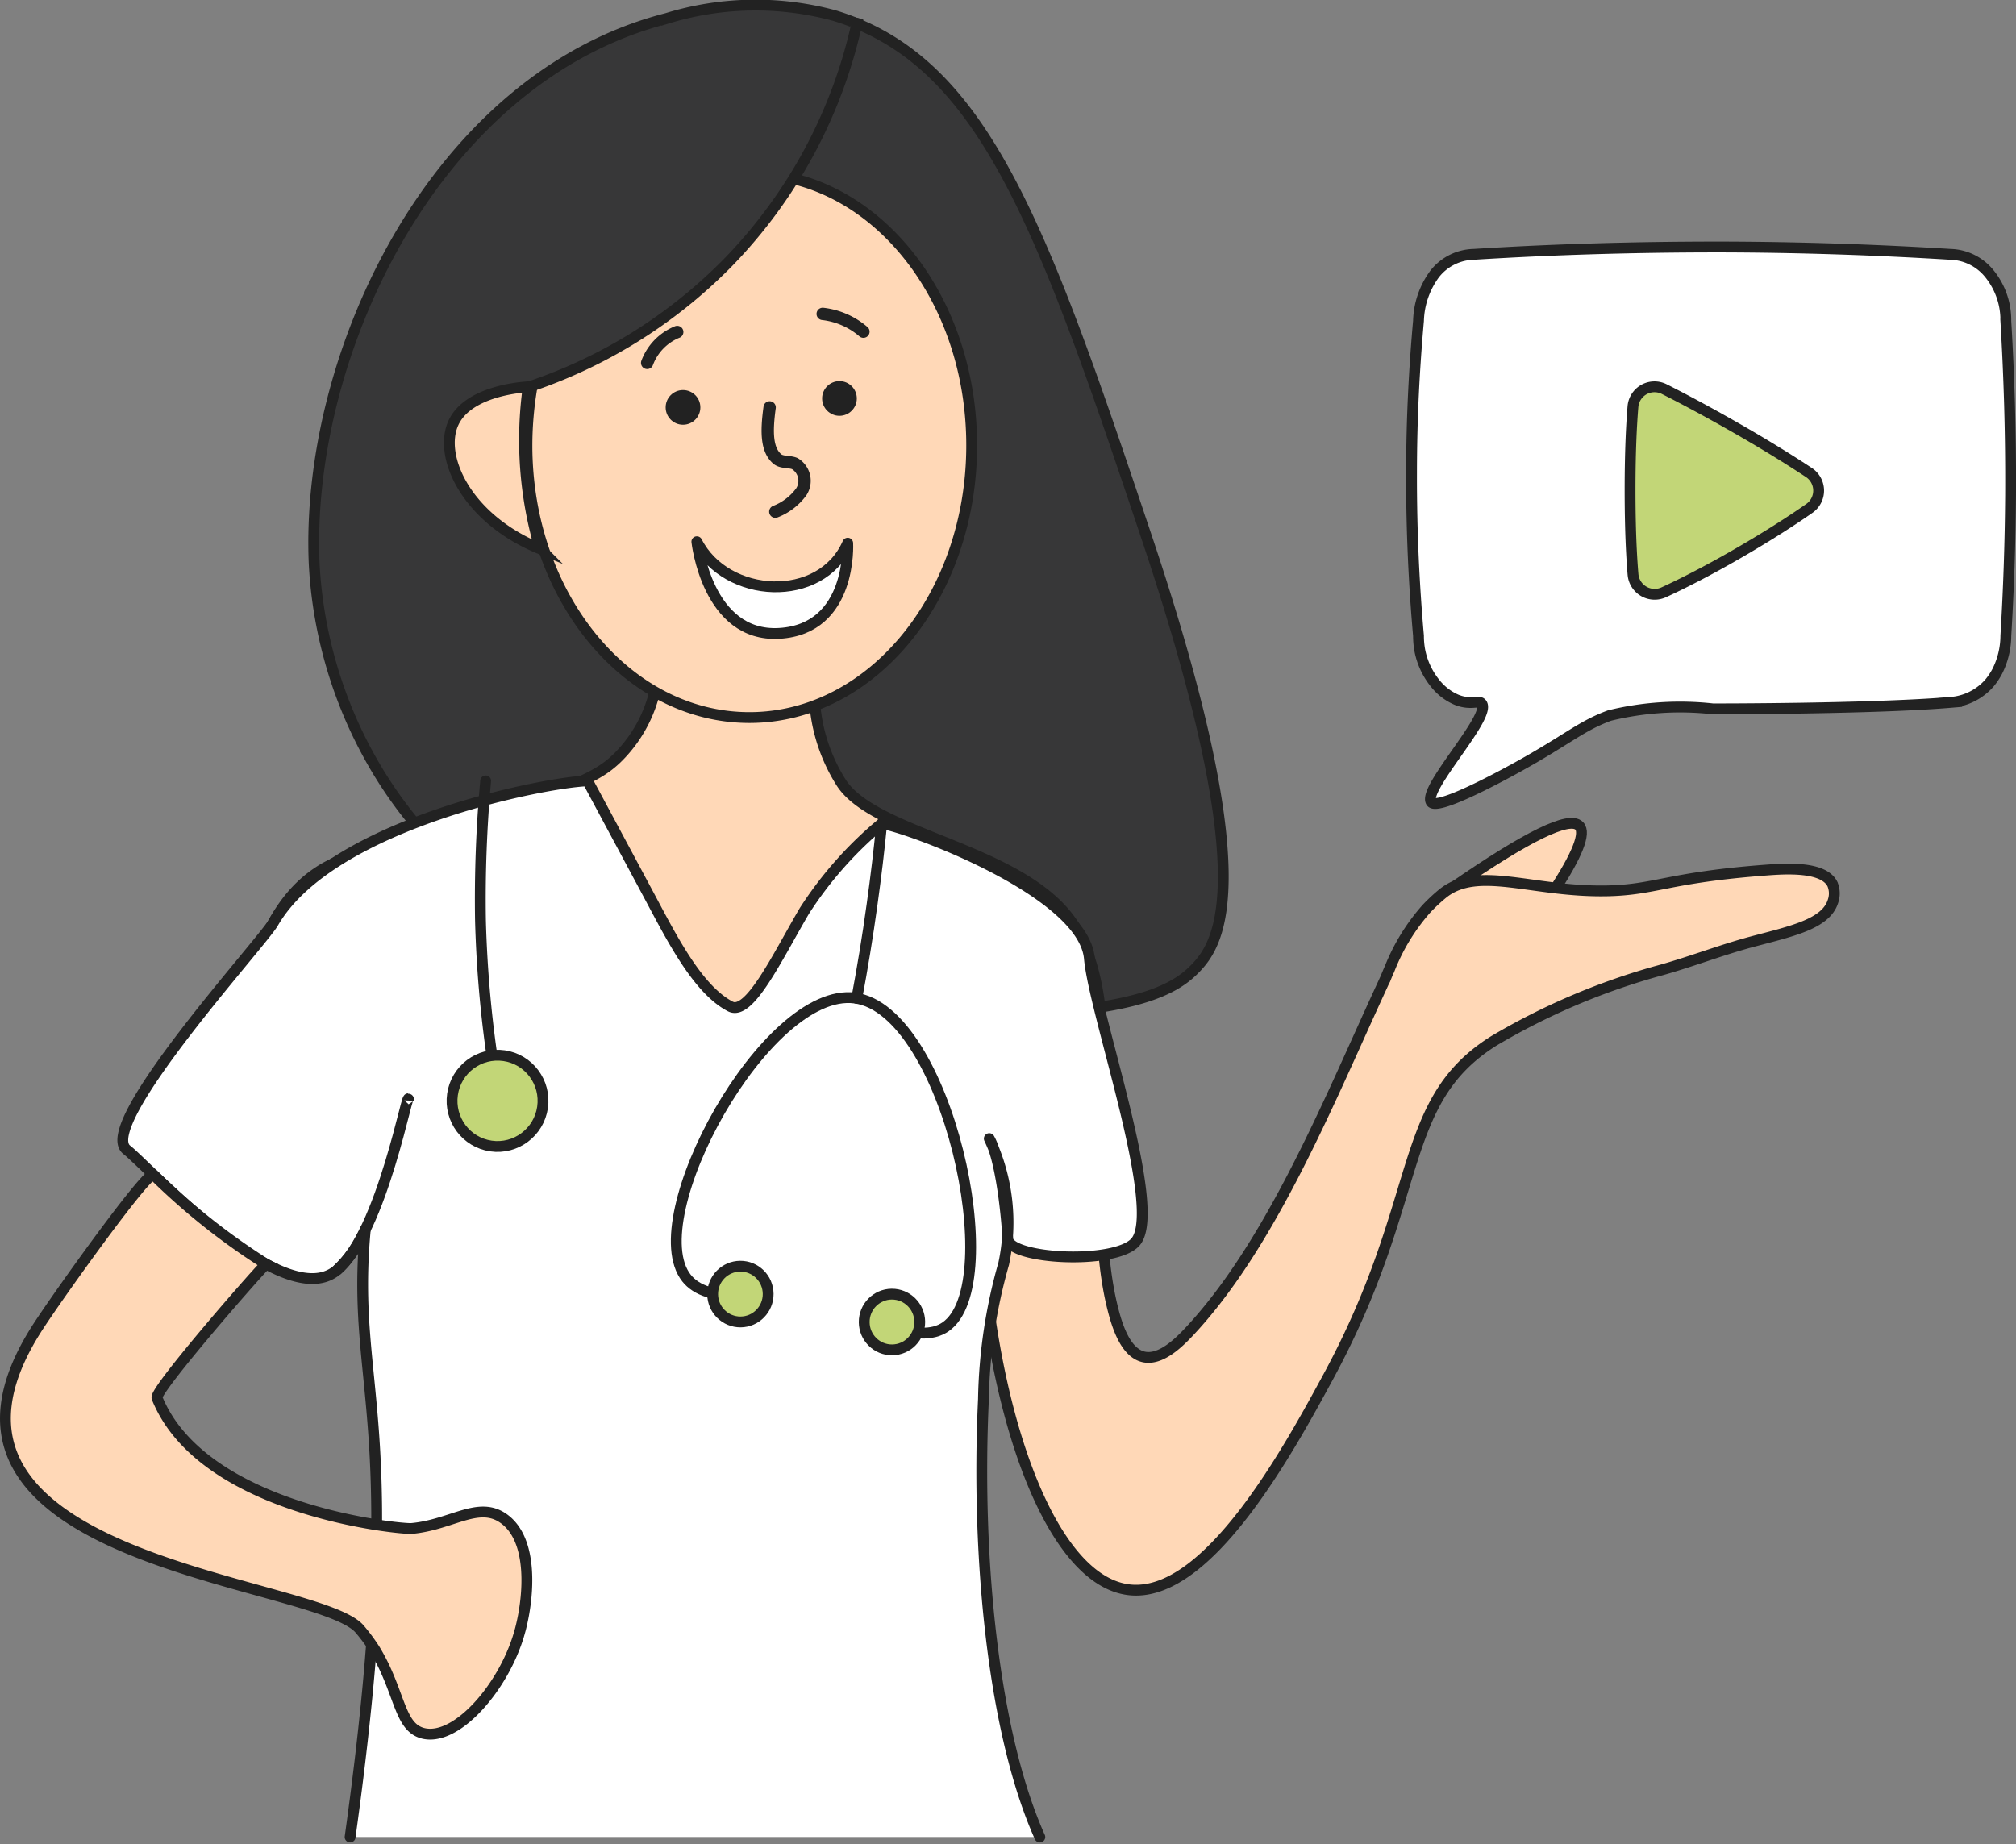
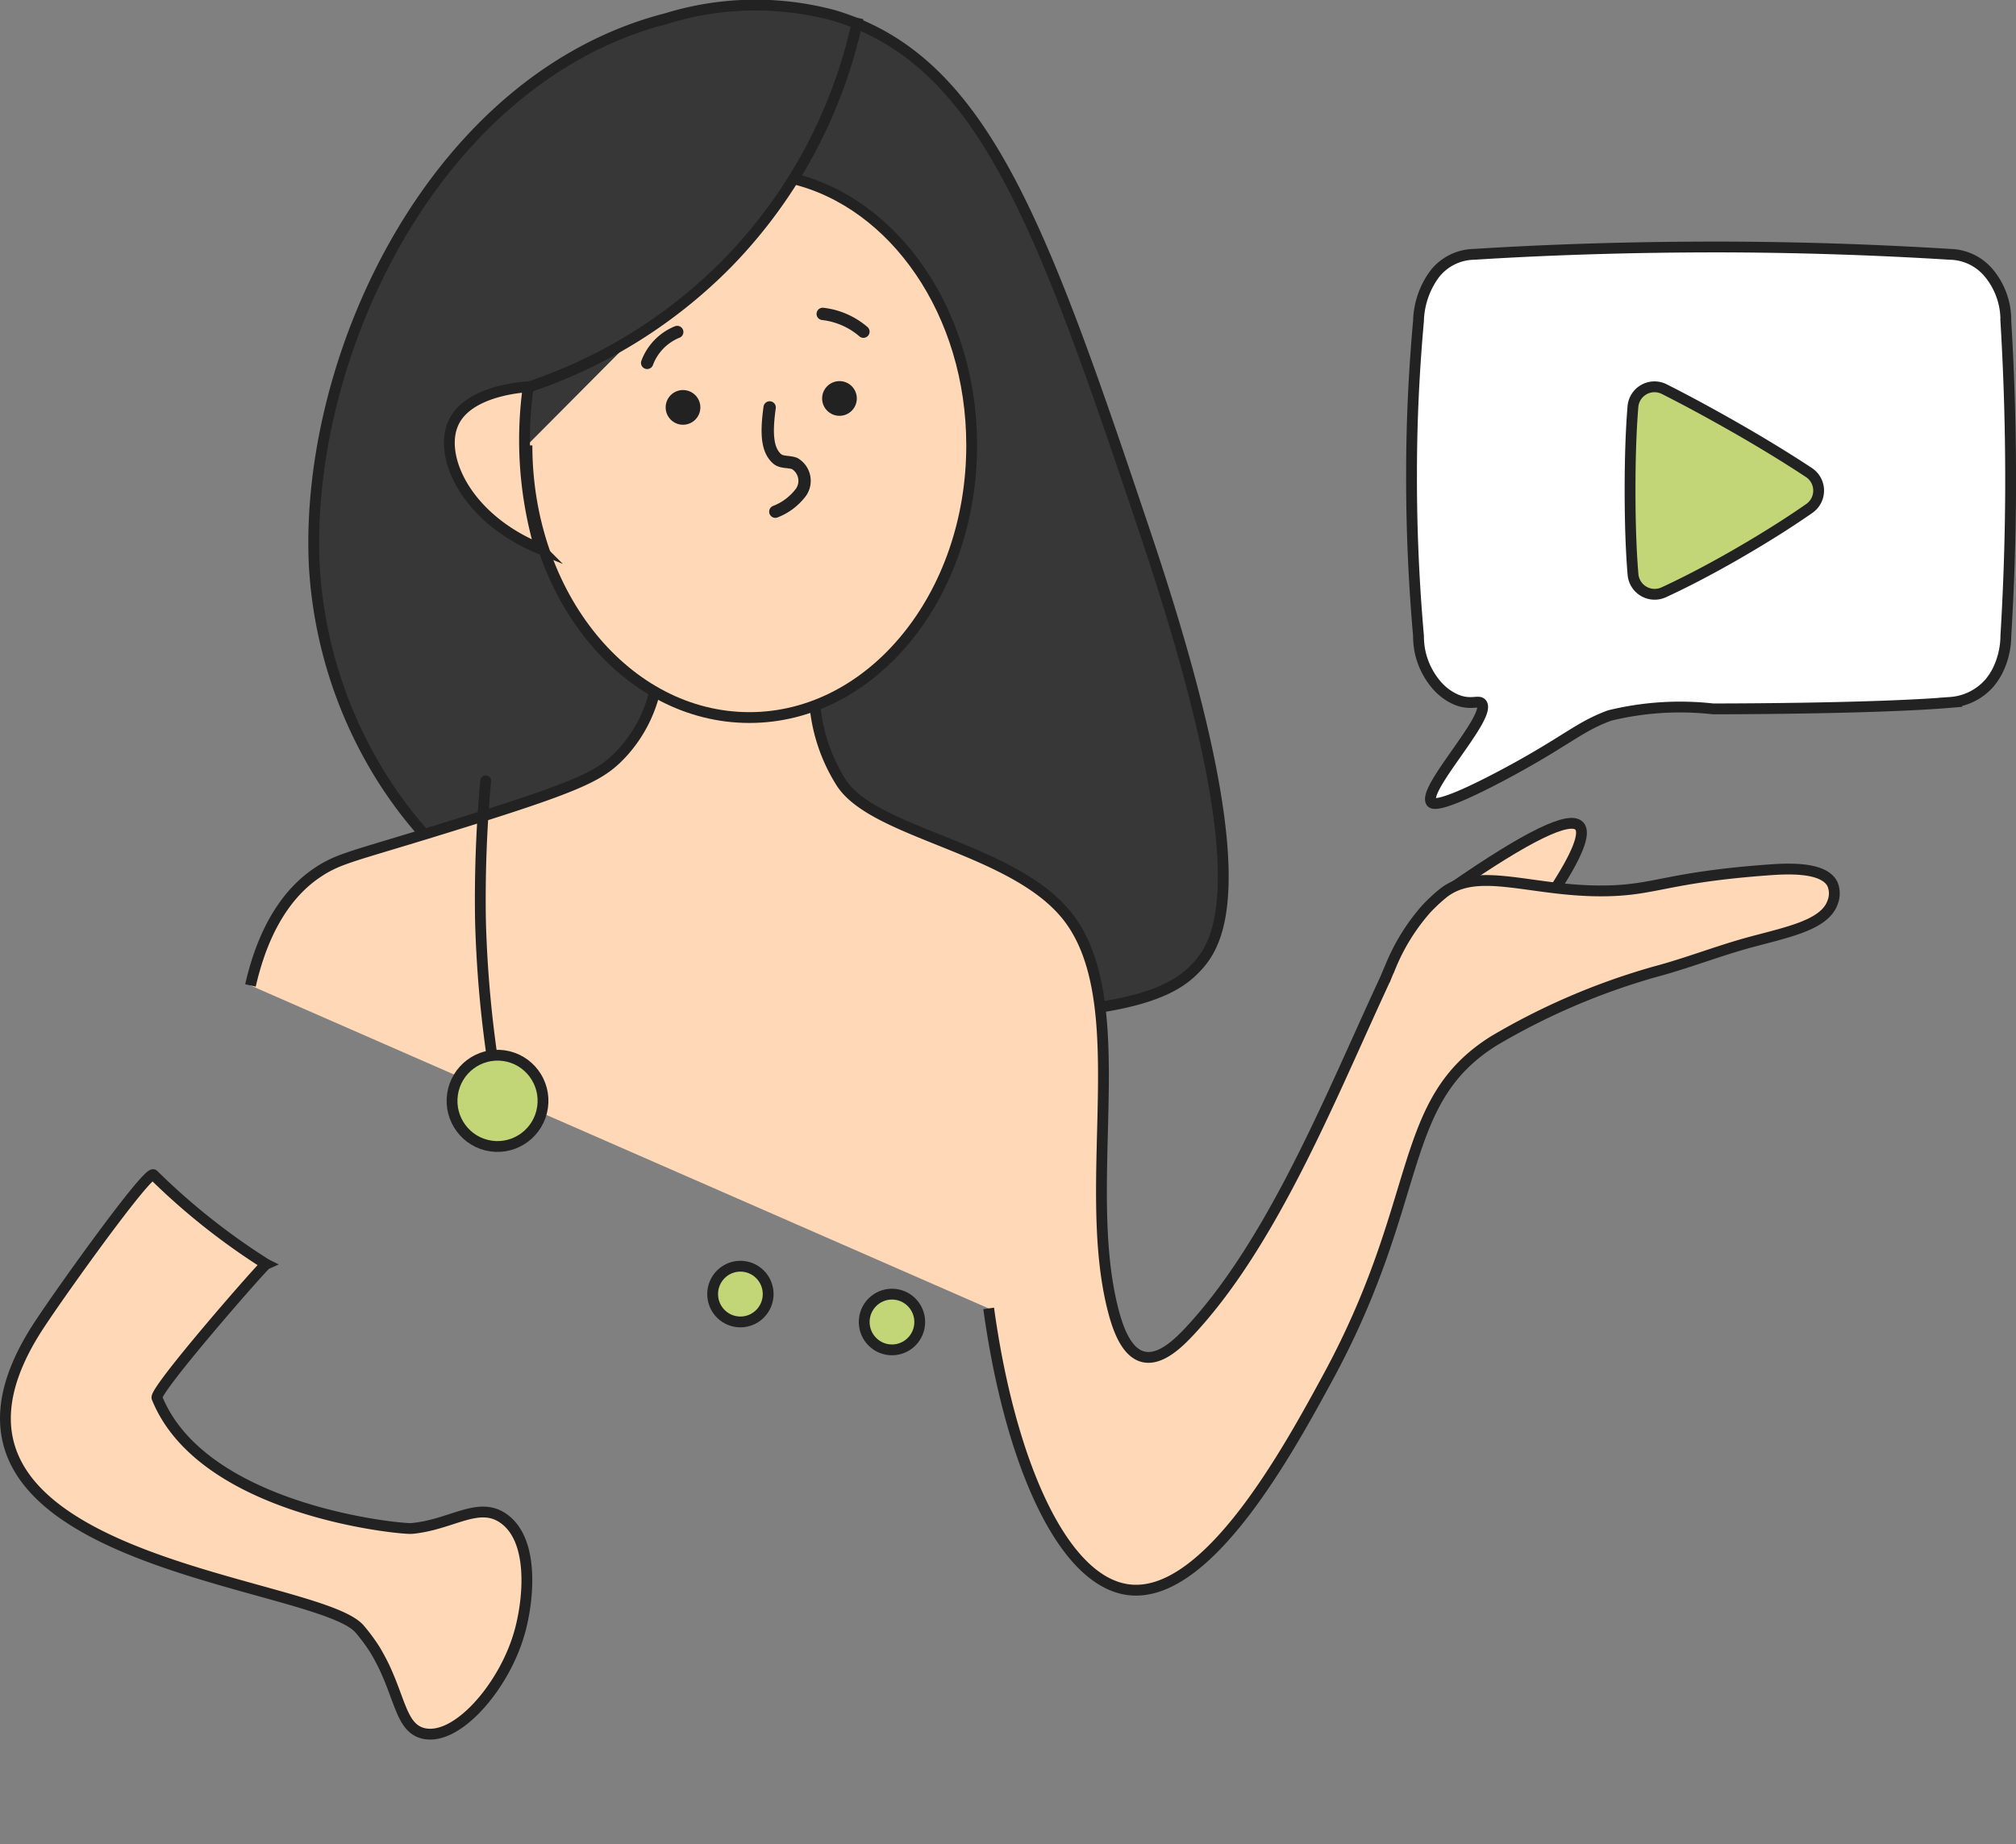
<svg xmlns="http://www.w3.org/2000/svg" width="130.481" height="119.376" viewBox="0 0 130.481 119.376">
  <rect x="0" y="0" width="130.481" height="119.376" fill="#808080" stroke="none" />
  <defs>
    <style>
            .prefix__cls-1{fill:#ffd8b7}.prefix__cls-1,.prefix__cls-10,.prefix__cls-3,.prefix__cls-4,.prefix__cls-5,.prefix__cls-8,.prefix__cls-9{stroke:#222}.prefix__cls-1,.prefix__cls-10,.prefix__cls-3,.prefix__cls-4,.prefix__cls-9{stroke-miterlimit:10}.prefix__cls-1,.prefix__cls-10,.prefix__cls-3,.prefix__cls-4,.prefix__cls-5,.prefix__cls-9{stroke-width:.7px}.prefix__cls-5{fill:#fff}.prefix__cls-10,.prefix__cls-5,.prefix__cls-8,.prefix__cls-9{stroke-linecap:round}.prefix__cls-3{fill:#373738}.prefix__cls-4,.prefix__cls-8,.prefix__cls-9{fill:none}.prefix__cls-5,.prefix__cls-8{stroke-linejoin:round}.prefix__cls-10{fill:#c2d677}.prefix__cls-7{fill:#222}.prefix__cls-8{stroke-width:.798px}
        </style>
  </defs>
  <g id="prefix__Group_49769" data-name="Group 49769" transform="translate(.352 .306)">
    <g id="prefix__Group_49765" data-name="Group 49765">
      <path id="prefix__Path_117923" d="M363.809 345.525q2.357-3.586 1.692-4.28-.955-1-8.162 3.982" class="prefix__cls-1" data-name="Path 117923" transform="translate(-263.641 -288.09)" />
      <path id="prefix__Path_38810" d="M392.014 293.362a4.763 4.763 0 0 0-1.055-3.043 3.353 3.353 0 0 0-2.535-1.264c-4.772-.295-9.77-.468-14.978-.477q-8.289 0-15.861.477a3.306 3.306 0 0 0-2.535 1.264 5.363 5.363 0 0 0-1.05 3.043c-.266 2.976-.45 6.27-.45 9.841-.011 3.846.171 7.381.45 10.548a5.19 5.19 0 0 0 .094.989 4.859 4.859 0 0 0 .959 2.052 3.559 3.559 0 0 0 1.419 1.1c.949.377 1.444-.021 1.629.259.576.875-3.8 5.454-3.287 6.345.079.137.45.492 4.658-1.741 4.049-2.153 4.863-3.1 6.894-3.847a19.21 19.21 0 0 1 6.691-.431s10.236.011 15.371-.419a3.7 3.7 0 0 0 2.535-1.264 4.294 4.294 0 0 0 .51-.772 5.167 5.167 0 0 0 .542-2.272c.173-2.858.284-5.888.306-9.073.024-4.021-.096-7.804-.307-11.315z" data-name="Path 38810" transform="translate(-262.543 -272.897)" style="stroke-linecap:round;fill:#fff;stroke-width:.7px;stroke-miterlimit:10;stroke:#222" />
      <path id="prefix__Path_117924" d="M257.848 316.354a28.942 28.942 0 0 1-4.254-13.62c-.613-13.631 7.869-31.51 22.82-35.335a19.529 19.529 0 0 1 10.829-.19c9.664 2.909 13.432 13.5 20.209 33.716 7.4 22.077 4.8 26.274 3.191 27.944-1.05 1.094-3.058 2.55-10.351 2.942-6.924.372-31.855 1.711-42.444-15.457z" class="prefix__cls-3" data-name="Path 117924" transform="translate(-233.609 -266.512)" />
      <path id="prefix__Path_117925" d="M247.8 347.565c1.075-4.736 3.23-6.575 4.365-7.327a6.494 6.494 0 0 1 .718-.424c1.157-.6 2.619-.918 8.257-2.674 7.695-2.39 9.173-3.094 10.437-4.335a8.948 8.948 0 0 0 2.6-5.573l10.11 1.315a11.268 11.268 0 0 0 1.745 5.885c2.113 3.308 11.048 4.2 14.594 8.593 4.459 5.526.853 17.277 3.018 25.592.289 1.111.826 2.716 1.941 2.987s2.305-.915 2.986-1.642c5.008-5.354 8.613-13.893 11.758-20.815.426-.937.768-1.679.927-2.024l-.045.126c.068-.176.185-.47.345-.829a13.154 13.154 0 0 1 2.356-3.82 11.149 11.149 0 0 1 1.083-1.008c2.286-1.806 5.779-.053 10.6-.149 3.164-.064 3.936-.865 10.3-1.344 1.291-.1 3.716-.249 4.292.9a1.546 1.546 0 0 1 .038 1.12c-.46 1.477-2.688 1.938-5.226 2.613-2.115.563-4.156 1.379-6.271 1.941a43.963 43.963 0 0 0-10.451 4.479c-6.336 3.962-4.443 10.19-10.75 21.8-2.534 4.664-7.768 14.3-12.84 13.736-4.328-.48-7.745-8.3-9.108-18.216" class="prefix__cls-1" data-name="Path 117925" transform="translate(-231.941 -284.083)" />
-       <path id="prefix__Path_117927" d="M290.166 282.339c6.609 1.58 11.6 8.71 11.6 17.277 0 9.734-6.447 17.618-14.385 17.618-7.956 0-14.4-7.884-14.4-17.618a22.563 22.563 0 0 1 .341-3.861" class="prefix__cls-1" data-name="Path 117927" transform="translate(-239.228 -271.092)" />
+       <path id="prefix__Path_117927" d="M290.166 282.339c6.609 1.58 11.6 8.71 11.6 17.277 0 9.734-6.447 17.618-14.385 17.618-7.956 0-14.4-7.884-14.4-17.618" class="prefix__cls-1" data-name="Path 117927" transform="translate(-239.228 -271.092)" />
      <path id="prefix__Path_117928" d="M294.2 267.722a32.118 32.118 0 0 1-8.448 15.858 32.517 32.517 0 0 1-13.5 8.23" class="prefix__cls-3" data-name="Path 117928" transform="translate(-239.016 -266.862)" />
      <path id="prefix__Path_117930" d="M271.019 301.317c-.34.017-3.854.239-4.829 2.31-1.027 2.178.829 6.234 5.6 8.178a25.072 25.072 0 0 1-.771-10.488z" class="prefix__cls-1" data-name="Path 117930" transform="translate(-237.184 -276.584)" />
-       <path id="prefix__Path_117931" d="M295.524 405.579c-2.987-6.66-4.137-17.957-3.648-28.345a33.95 33.95 0 0 1 1.31-8.765 12.768 12.768 0 0 0-.933-8.1c.807 1.4 1.167 5.548 1.194 6.471.039 1.353 6.975 1.713 8.269.22 1.826-2.108-2.656-14.7-2.984-18.36-.384-4.293-11.559-8.426-13.439-8.728a24.8 24.8 0 0 0-5.009 5.66c-1.786 3.047-3.562 6.822-4.79 6.184-2.186-1.137-3.9-4.647-5.384-7.41-2.223-4.149-3.857-7.193-3.857-7.193-2.639.073-16.633 2.746-20.345 9.19-.767 1.332-11.524 13.108-9.478 14.693 1.369 1.061 10.093 10.661 13.583 7.805a7.984 7.984 0 0 0 1.855-2.643c-.984 10.554 2.8 12.183-.984 39.32" class="prefix__cls-5" data-name="Path 117931" transform="translate(-228.576 -286.972)" />
      <path id="prefix__Path_117932" d="M373.454 307.991c0-2.467.089-4.215.186-5.388a1.4 1.4 0 0 1 2.034-1.133c1.118.564 2.742 1.42 4.813 2.609 1.952 1.12 3.485 2.088 4.536 2.781a1.405 1.405 0 0 1 .032 2.331c-1.034.721-2.572 1.729-4.638 2.922-2.032 1.173-3.653 1.985-4.772 2.5a1.406 1.406 0 0 1-2-1.148c-.099-1.165-.191-2.935-.191-5.474z" data-name="Path 117932" transform="translate(-268.304 -276.584)" style="fill:#c2d677;stroke-width:.7px;stroke-miterlimit:10;stroke:#222" />
      <g id="prefix__Group_49764" data-name="Group 49764" transform="translate(41.534 20.013)">
        <circle id="prefix__Ellipse_10390" cx="1.123" cy="1.123" r="1.123" class="prefix__cls-7" data-name="Ellipse 10390" transform="translate(11.324 4.351)" />
        <circle id="prefix__Ellipse_10391" cx="1.123" cy="1.123" r="1.123" class="prefix__cls-7" data-name="Ellipse 10391" transform="translate(1.197 4.929)" />
        <path id="prefix__Path_117933" d="M295.038 303.194c-.231 1.669-.17 2.742.475 3.321.3.268.777.163 1.15.313a1.3 1.3 0 0 1 .418 1.836 3.761 3.761 0 0 1-1.675 1.278" class="prefix__cls-8" data-name="Path 117933" transform="translate(-287.11 -297.14)" />
        <path id="prefix__Path_117934" d="M299.92 294.675a4.891 4.891 0 0 1 2.635 1.15" class="prefix__cls-8" data-name="Path 117934" transform="translate(-288.558 -294.675)" />
        <path id="prefix__Path_117935" d="M285.877 296.323a3.465 3.465 0 0 0-1.946 2" class="prefix__cls-8" data-name="Path 117935" transform="translate(-283.931 -295.152)" />
-         <path id="prefix__Path_117936" d="M298.223 315.521c-1.735 3.947-7.869 3.612-9.766-.094 0 0 .669 6.2 5.33 5.934 4.754-.271 4.436-5.84 4.436-5.84z" class="prefix__cls-5" data-name="Path 117936" transform="translate(-285.241 -300.68)" />
      </g>
-       <path id="prefix__Path_117937" d="M260.3 366.284c.048-1.314-1.663 8.551-4.651 11" class="prefix__cls-4" data-name="Path 117937" transform="translate(-234.213 -295.35)" />
      <path id="prefix__Path_117938" d="M235.067 373.091c-.335-.34-6.037 7.623-7.457 9.806-9.923 15.253 17.944 16.337 20.787 19.585a11.826 11.826 0 0 1 1 1.349c.23.383.422.747.591 1.094 1.077 2.277 1.17 4 2.561 4.327 2.159.495 5.173-3 6.175-6.419.03-.1.061-.217.093-.331.56-2.159.839-5.775-1.072-7.148-1.637-1.183-3.376.4-5.984.632-.645.055-13.5-1.121-16.467-8.454-.2-.485 6.861-8.566 7.063-8.656a43.288 43.288 0 0 1-7.29-5.785z" class="prefix__cls-1" data-name="Path 117938" transform="translate(-225.484 -297.351)" />
    </g>
    <g id="prefix__Group_49768" data-name="Group 49768" transform="translate(28.514 50.242)">
      <g id="prefix__Group_49767" data-name="Group 49767">
        <path id="prefix__Path_117939" d="M269.077 337.214a85.107 85.107 0 0 0-.336 9 75.368 75.368 0 0 0 .882 9.718" class="prefix__cls-9" data-name="Path 117939" transform="translate(-266.51 -337.214)" />
        <ellipse id="prefix__Ellipse_10392" cx="2.955" cy="2.944" class="prefix__cls-10" data-name="Ellipse 10392" rx="2.955" ry="2.944" transform="rotate(-81.793 13.402 11.608)" />
        <g id="prefix__Group_49766" data-name="Group 49766" transform="translate(14.905 2.759)">
-           <path id="prefix__Path_117940" d="M303.023 352.415c.362-1.939.7-3.965.99-6.075q.377-2.7.625-5.244" data-name="Path 117940" transform="translate(-291.341 -341.096)" style="fill:#cbbede;stroke-linecap:round;stroke-width:.7px;stroke-miterlimit:10;stroke:#222" />
-           <path id="prefix__Path_117941" d="M291.1 376.231c-2.028.117-3.228-.328-3.856-1.122-3.059-3.865 5.153-18.88 10.894-18.128 5.949.778 9.878 18.557 5.865 21.291-.81.551-2.072.577-3.967-.206" class="prefix__cls-9" data-name="Path 117941" transform="translate(-286.583 -345.685)" />
          <ellipse id="prefix__Ellipse_10393" cx="1.797" cy="1.804" class="prefix__cls-10" data-name="Ellipse 10393" rx="1.797" ry="1.804" transform="rotate(-.48 3423.498 -264.741)" />
          <ellipse id="prefix__Ellipse_10394" cx="1.797" cy="1.804" class="prefix__cls-10" data-name="Ellipse 10394" rx="1.797" ry="1.804" transform="rotate(-.48 3644.215 -1434.813)" />
        </g>
      </g>
    </g>
  </g>
</svg>